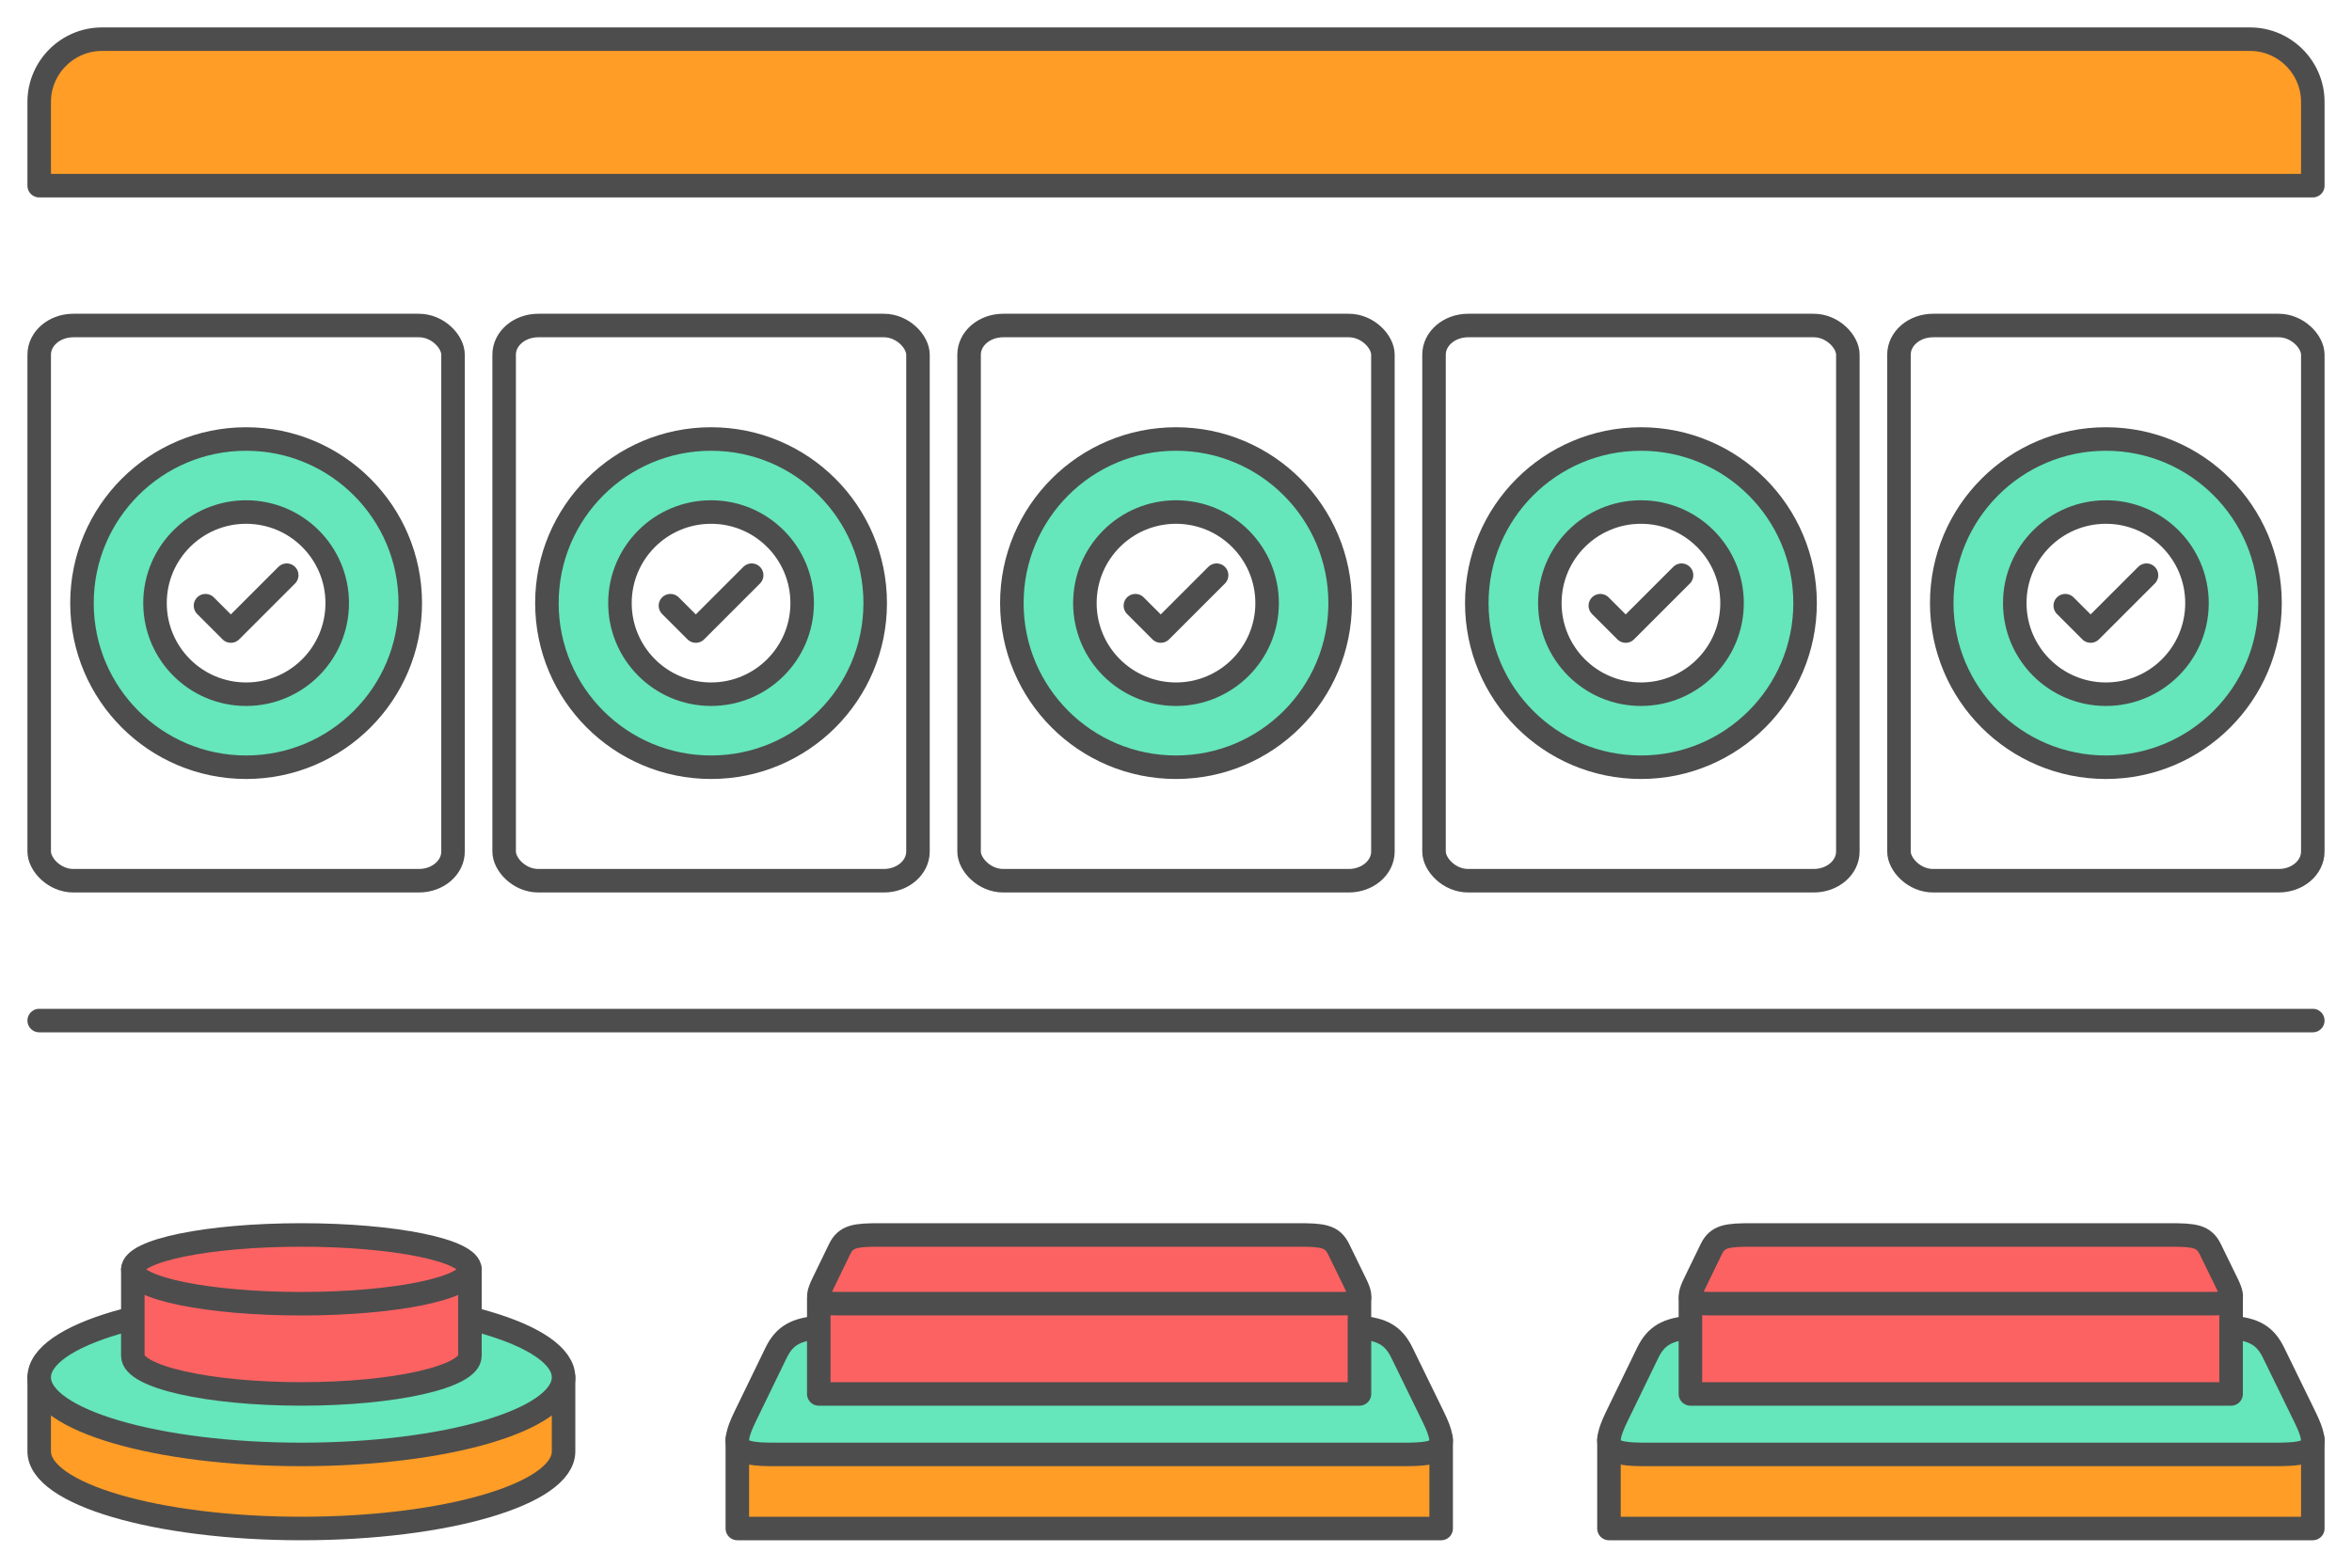
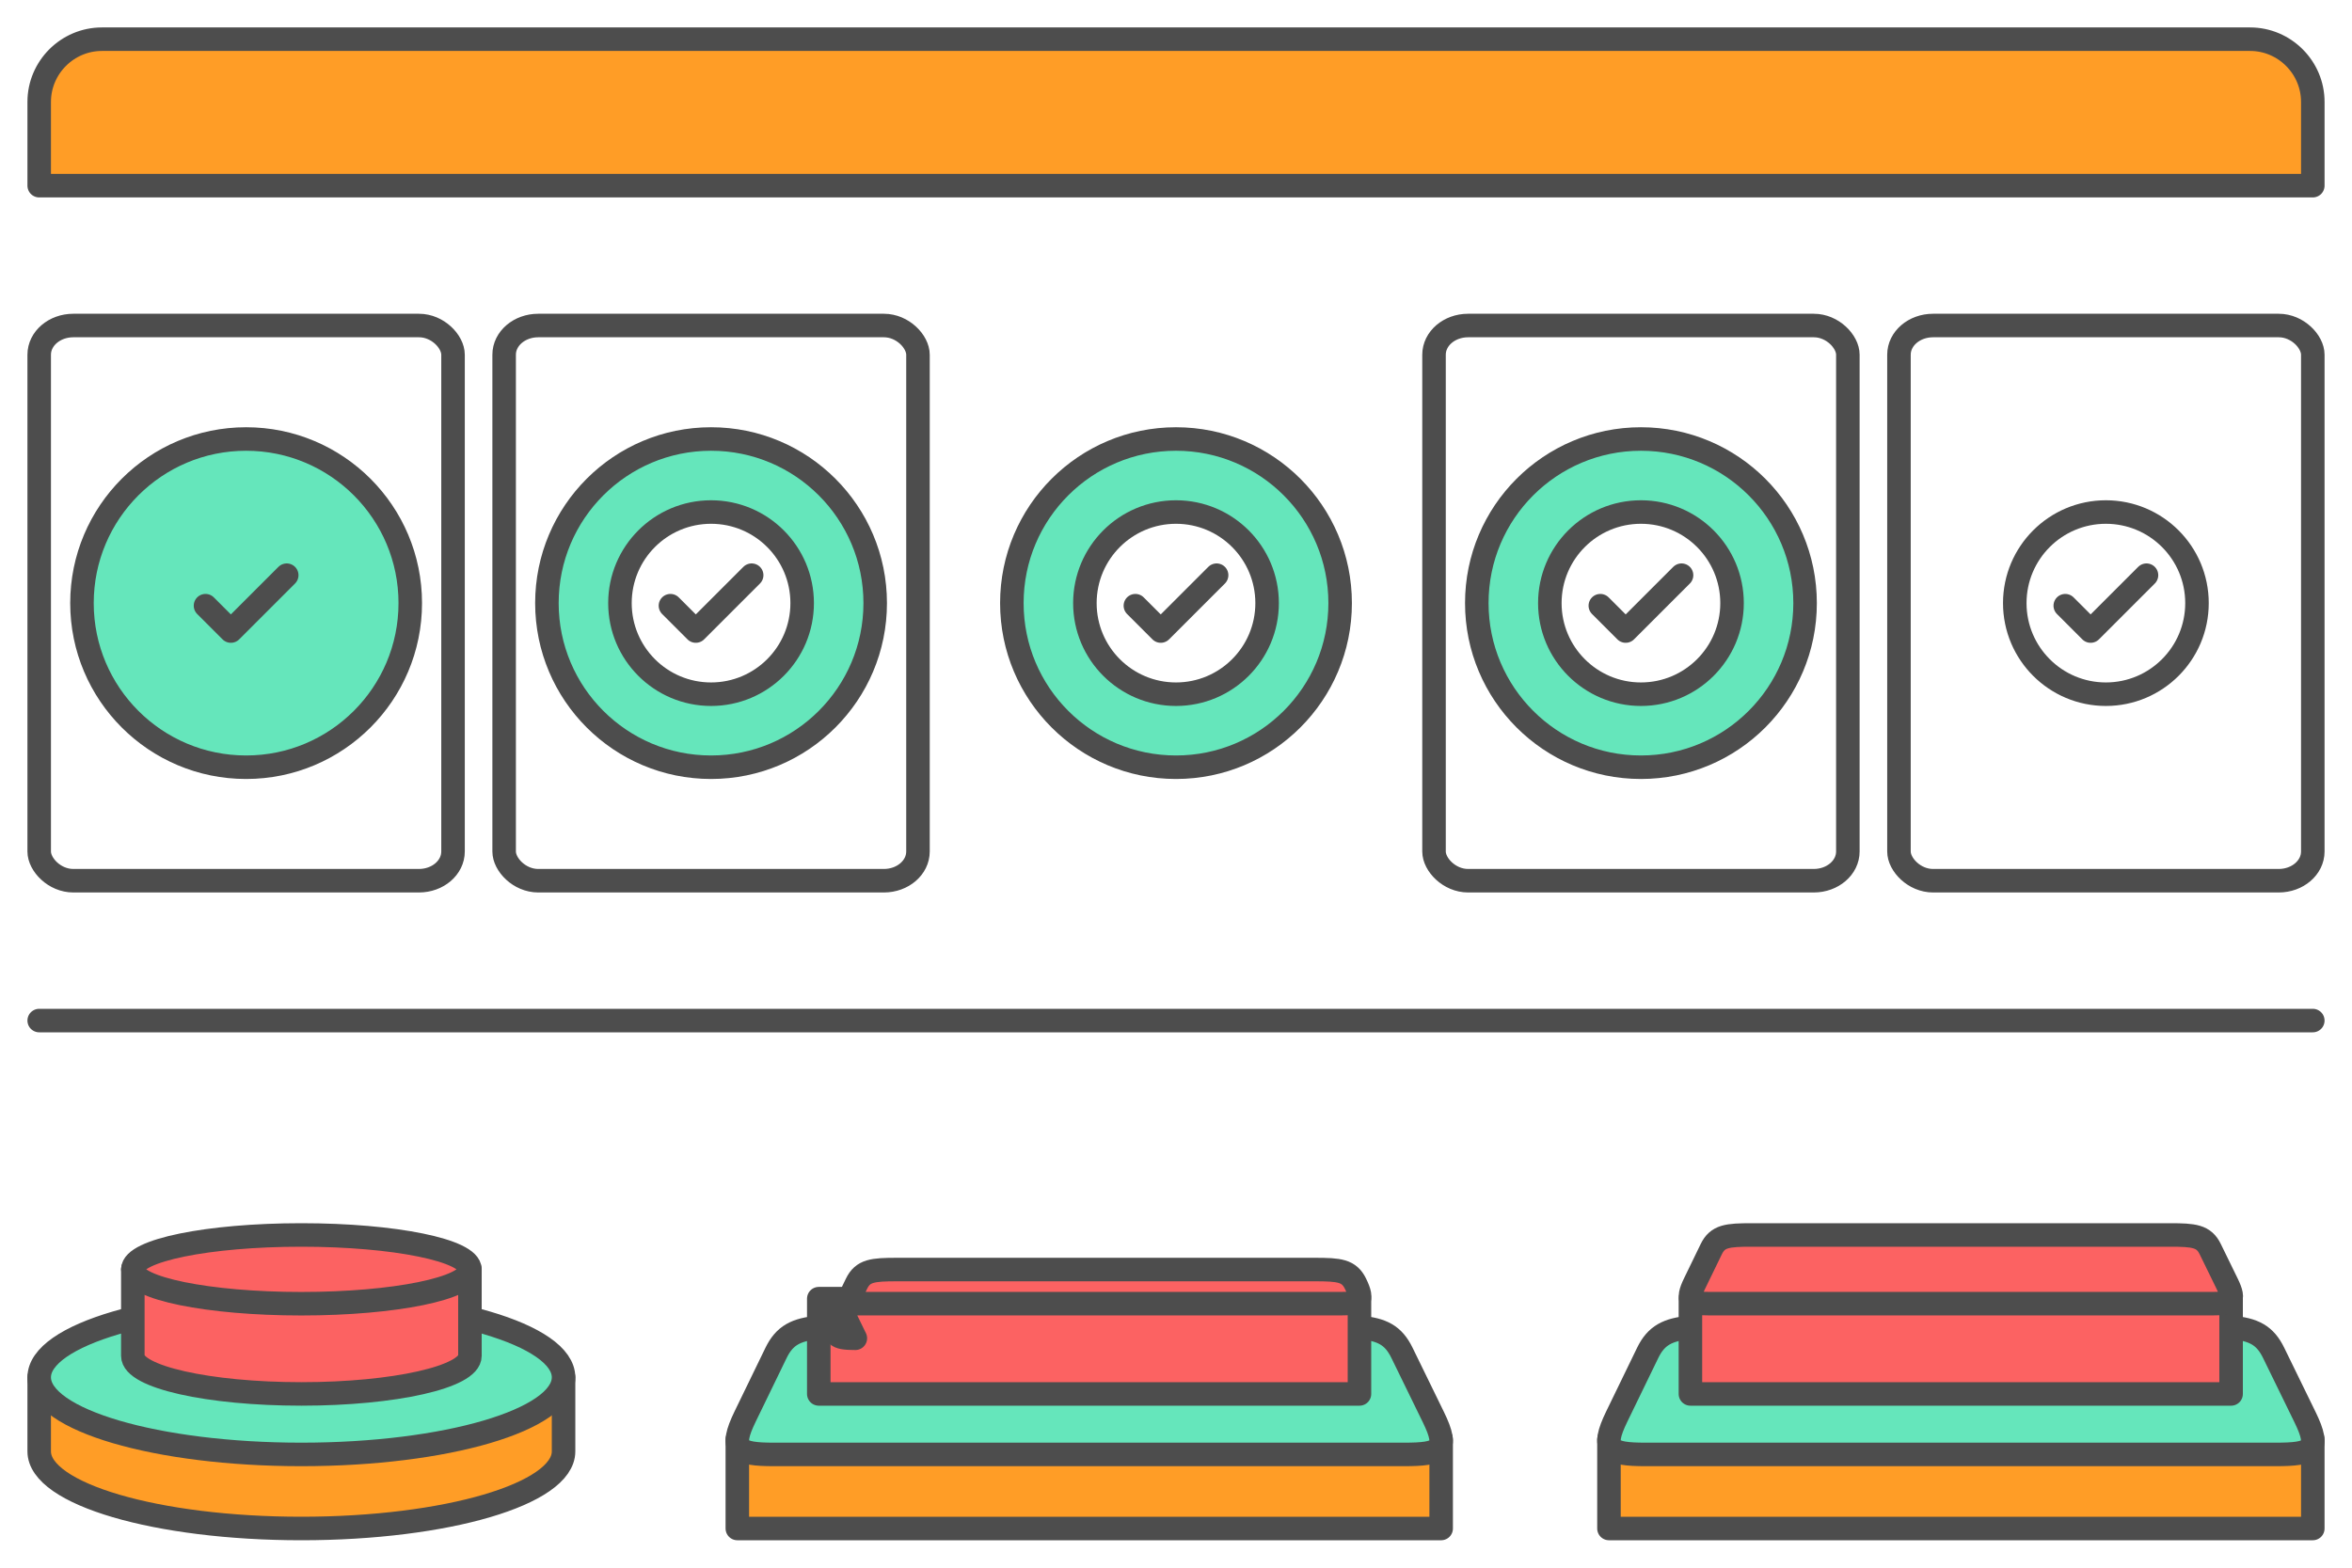
<svg xmlns="http://www.w3.org/2000/svg" xml:space="preserve" width="600px" height="400px" version="1.1" style="shape-rendering:geometricPrecision; text-rendering:geometricPrecision; image-rendering:optimizeQuality; fill-rule:evenodd; clip-rule:evenodd" viewBox="0 0 4363060.3 2908705.5">
  <defs>
    <style type="text/css">
   
    .str1 {stroke:#4D4D4D;stroke-width:43629.2;stroke-linecap:round;stroke-linejoin:round;stroke-miterlimit:2.613}
    .str0 {stroke:#4D4D4D;stroke-width:43629.2;stroke-linecap:round;stroke-linejoin:round;stroke-miterlimit:2.613}
    .fil1 {fill:none}
    .fil3 {fill:#65E6BB}
    .fil5 {fill:#65E6BB}
    .fil4 {fill:#FC6262}
    .fil2 {fill:#FF9D26}
    .fil0 {fill:white}
   
  </style>
  </defs>
  <g id="Layer_x0020_1">
    <g id="_2052458852064">
      <rect class="fil0" width="4363060.3" height="2908705.6" />
      <g>
        <line class="fil1 str0" x1="4290342.2" y1="1893570.2" x2="72714" y2="1893570.2" />
        <rect class="fil1 str0" x="72712.6" y="603965" width="767679.2" height="1030124.6" rx="63208.2" ry="54182" />
        <rect class="fil1 str0" x="935199.8" y="603965" width="767679.2" height="1030124.6" rx="63208.2" ry="54182" />
-         <rect class="fil1 str0" x="1797687.1" y="603965" width="767679.2" height="1030124.6" rx="63208.2" ry="54182" />
        <rect class="fil1 str0" x="2660174.4" y="603965" width="767679.2" height="1030124.6" rx="63208.2" ry="54182" />
        <rect class="fil1 str0" x="3522661.7" y="603965" width="767679.2" height="1030124.6" rx="63208.2" ry="54182" />
        <line class="fil1 str0" x1="1518860.8" y1="2698561.2" x2="2521859.3" y2="2698561.2" />
        <polygon class="fil2 str0" points="1367768.3,2670321.6 2673413.5,2670321.6 2673413.5,2835991.5 1367768.3,2835991.5 " />
        <path class="fil3 str0" d="M1518860.8 2462902.3l1002998.5 -37.1c42198.7,3636.1 63005.3,14672.2 78926.7,47290.1l58338.6 119488.8c29690.8,60812.1 13781.8,68917.1 -54314.9,68917.1l-1169253.8 0c-68096.8,0 -82884.5,-9350 -53354.4,-70195.1l57386.2 -118210.8c15773,-32494.2 37334.1,-43588 79273.1,-47253z" />
        <polygon class="fil4 str0" points="1518860.8,2409568.5 2521859.3,2409568.5 2521859.3,2586311.7 1518860.8,2586311.7 " />
-         <path class="fil4 str0" d="M1555378.6 2418864.9l929962.9 0c36571.4,0 45113.4,-4353.4 29171.3,-37012.5l-31331.5 -64167.9c-11934.9,-24446.9 -29728,-26318.6 -75406.1,-26318.6l-774830.3 0c-45682.3,0 -63533.1,1855.2 -75406.1,26318.6l-30816.2 63483.6c-15859.6,32687.9 -7915.4,37696.8 28656,37696.8z" />
+         <path class="fil4 str0" d="M1555378.6 2418864.9l929962.9 0c36571.4,0 45113.4,-4353.4 29171.3,-37012.5c-11934.9,-24446.9 -29728,-26318.6 -75406.1,-26318.6l-774830.3 0c-45682.3,0 -63533.1,1855.2 -75406.1,26318.6l-30816.2 63483.6c-15859.6,32687.9 -7915.4,37696.8 28656,37696.8z" />
        <line class="fil1 str0" x1="3135789.5" y1="2698561.2" x2="4138788" y2="2698561.2" />
        <polygon class="fil2 str0" points="2984697,2670321.6 4290342.2,2670321.6 4290342.2,2835991.5 2984697,2835991.5 " />
        <path class="fil3 str0" d="M3135789.5 2462902.3l1002998.5 -37.1c42198.7,3636.1 63005.3,14672.2 78926.7,47290.1l58338.6 119488.8c29690.8,60812.1 13781.8,68917.1 -54314.9,68917.1l-1169253.9 0c-68096.7,0 -82884.4,-9350 -53354.4,-70195.1l57386.3 -118210.8c15773,-32494.2 37334.1,-43588 79273.1,-47253z" />
        <polygon class="fil4 str0" points="3135789.5,2409568.5 4138788,2409568.5 4138788,2586311.7 3135789.5,2586311.7 " />
        <path class="fil4 str0" d="M3172307.3 2418864.9l929962.9 0c36571.4,0 45113.3,-4353.4 29171.3,-37012.5l-31331.6 -64167.9c-11934.8,-24446.9 -29727.9,-26318.6 -75406,-26318.6l-774830.3 0c-45682.3,0 -63533.1,1855.2 -75406.1,26318.6l-30816.3 63483.6c-15859.5,32687.9 -7915.3,37696.8 28656.1,37696.8z" />
        <path class="fil2 str0" d="M559071 2835991.5c268606.6,0 486357.1,-64036 486357.1,-143045.2l0 -137434.4 -351107.6 0c-42940.8,-3648.5 -88313.9,-5610.8 -135249.5,-5610.8 -46935.5,0 -92308.6,1962.3 -135249.4,5610.8l-351107.6 0 0 137434.4c0,79009.2 217750.5,143045.2 486357,143045.2z" />
        <ellipse class="fil3 str0" cx="559071.6" cy="2555513.8" rx="486359" ry="143045" />
        <path class="fil4 str0" d="M246394.1 2355150.5l625358 0 0 160549.7c0,38999.5 -139994.5,70611.5 -312681.1,70611.5 -172686.5,0 -312676.9,-31612 -312676.9,-70611.5l0 -160549.7z" />
        <ellipse class="fil4 str0" cx="559071.6" cy="2355152.4" rx="312677.8" ry="63789.6" />
        <path class="fil2 str1" d="M189061.4 72714l3984933.4 0c63994.8,0 116347.4,52352.6 116347.4,116347.4l0 155425.3 -4217628.2 0 0 -155425.3c0,-63994.8 52352.6,-116347.4 116347.4,-116347.4z" />
        <g>
          <circle class="fil5 str1" cx="456554.9" cy="1119028.4" r="304497.7" />
-           <circle class="fil0 str1" cx="456554.9" cy="1119028.4" r="169006.3" />
          <polyline class="fil1 str1" points="381214.8,1123798.3 428261.6,1170845.1 531895,1067211.8 " />
        </g>
        <g>
-           <circle class="fil5 str1" cx="3906501.3" cy="1119028.4" r="304497.7" />
          <circle class="fil0 str1" cx="3906501.3" cy="1119028.4" r="169006.3" />
          <polyline class="fil1 str1" points="3831161.2,1123798.3 3878208.1,1170845.1 3981841.4,1067211.8 " />
        </g>
        <g>
          <circle class="fil5 str1" cx="3044016.8" cy="1119028.4" r="304497.7" />
          <circle class="fil0 str1" cx="3044016.8" cy="1119028.4" r="169006.3" />
          <polyline class="fil1 str1" points="2968676.7,1123798.3 3015723.5,1170845.1 3119356.9,1067211.8 " />
        </g>
        <g>
          <circle class="fil5 str1" cx="2181528.1" cy="1119028.4" r="304497.7" />
          <circle class="fil0 str1" cx="2181528.1" cy="1119028.4" r="169006.3" />
          <polyline class="fil1 str1" points="2106188,1123798.3 2153234.8,1170845.1 2256868.2,1067211.8 " />
        </g>
        <g>
          <circle class="fil5 str1" cx="1319039.4" cy="1119028.4" r="304497.7" />
          <circle class="fil0 str1" cx="1319039.4" cy="1119028.4" r="169006.3" />
          <polyline class="fil1 str1" points="1243699.3,1123798.3 1290746.2,1170845.1 1394379.6,1067211.8 " />
        </g>
      </g>
    </g>
  </g>
</svg>